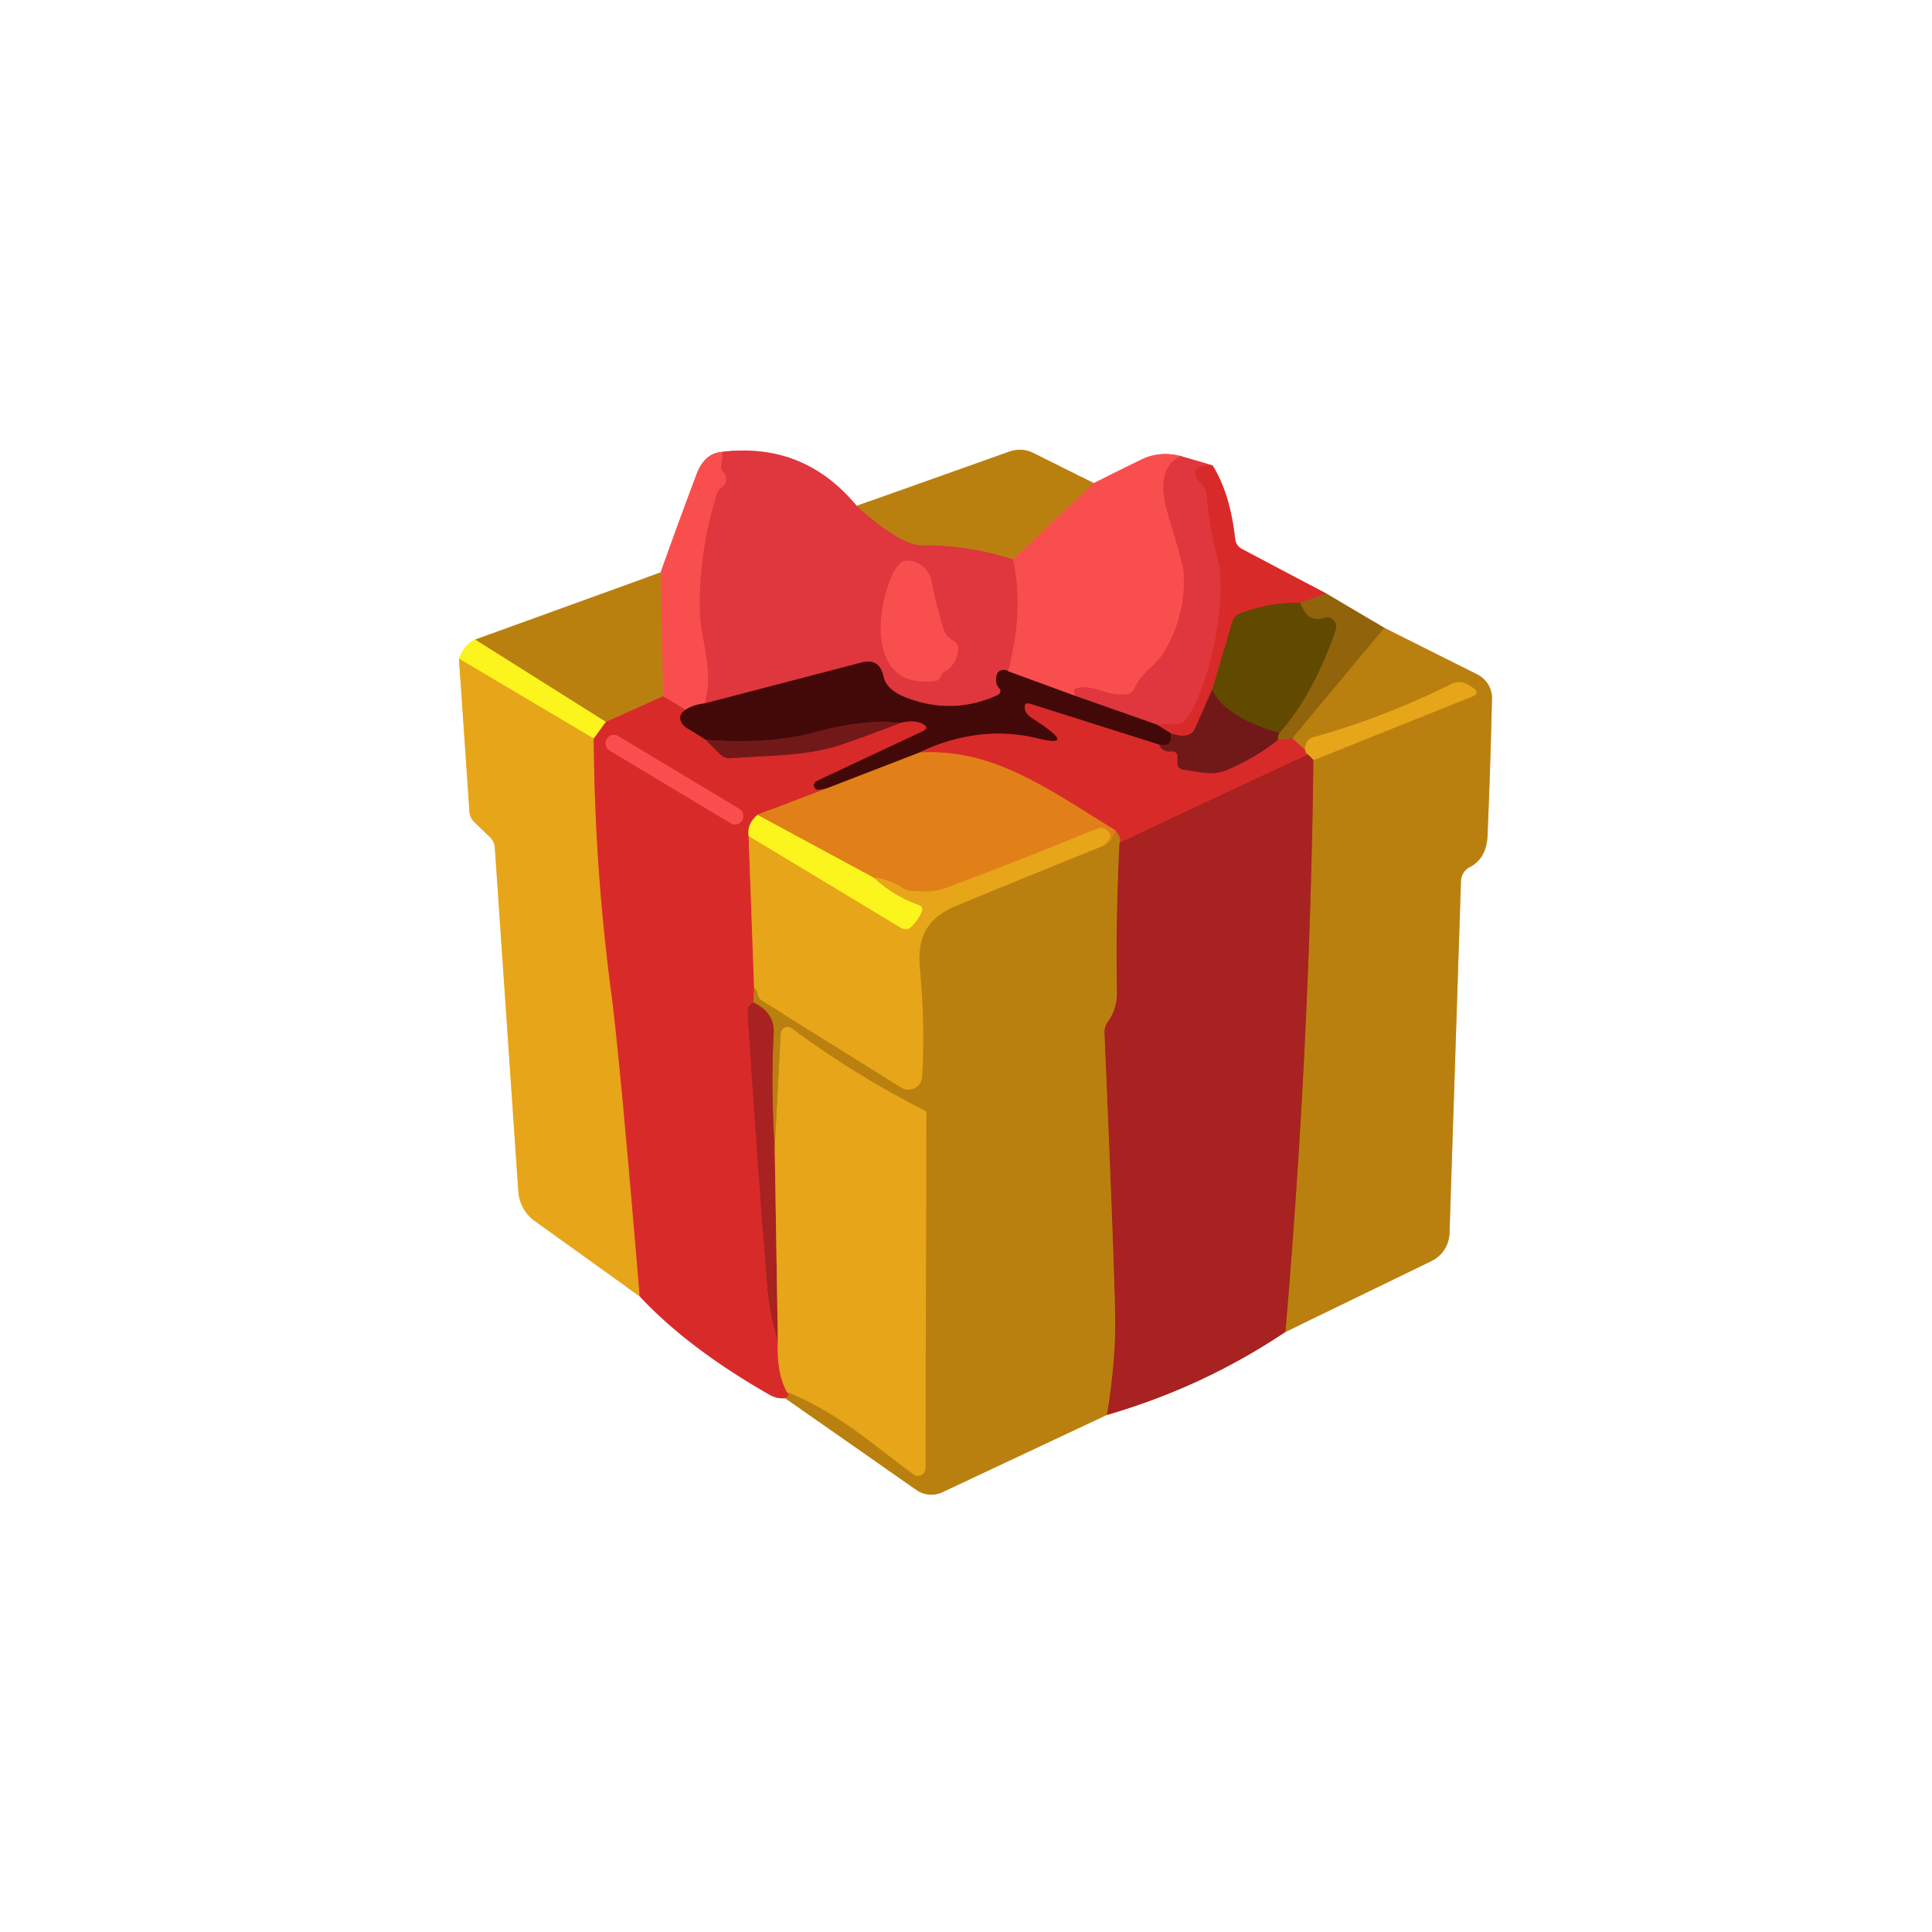
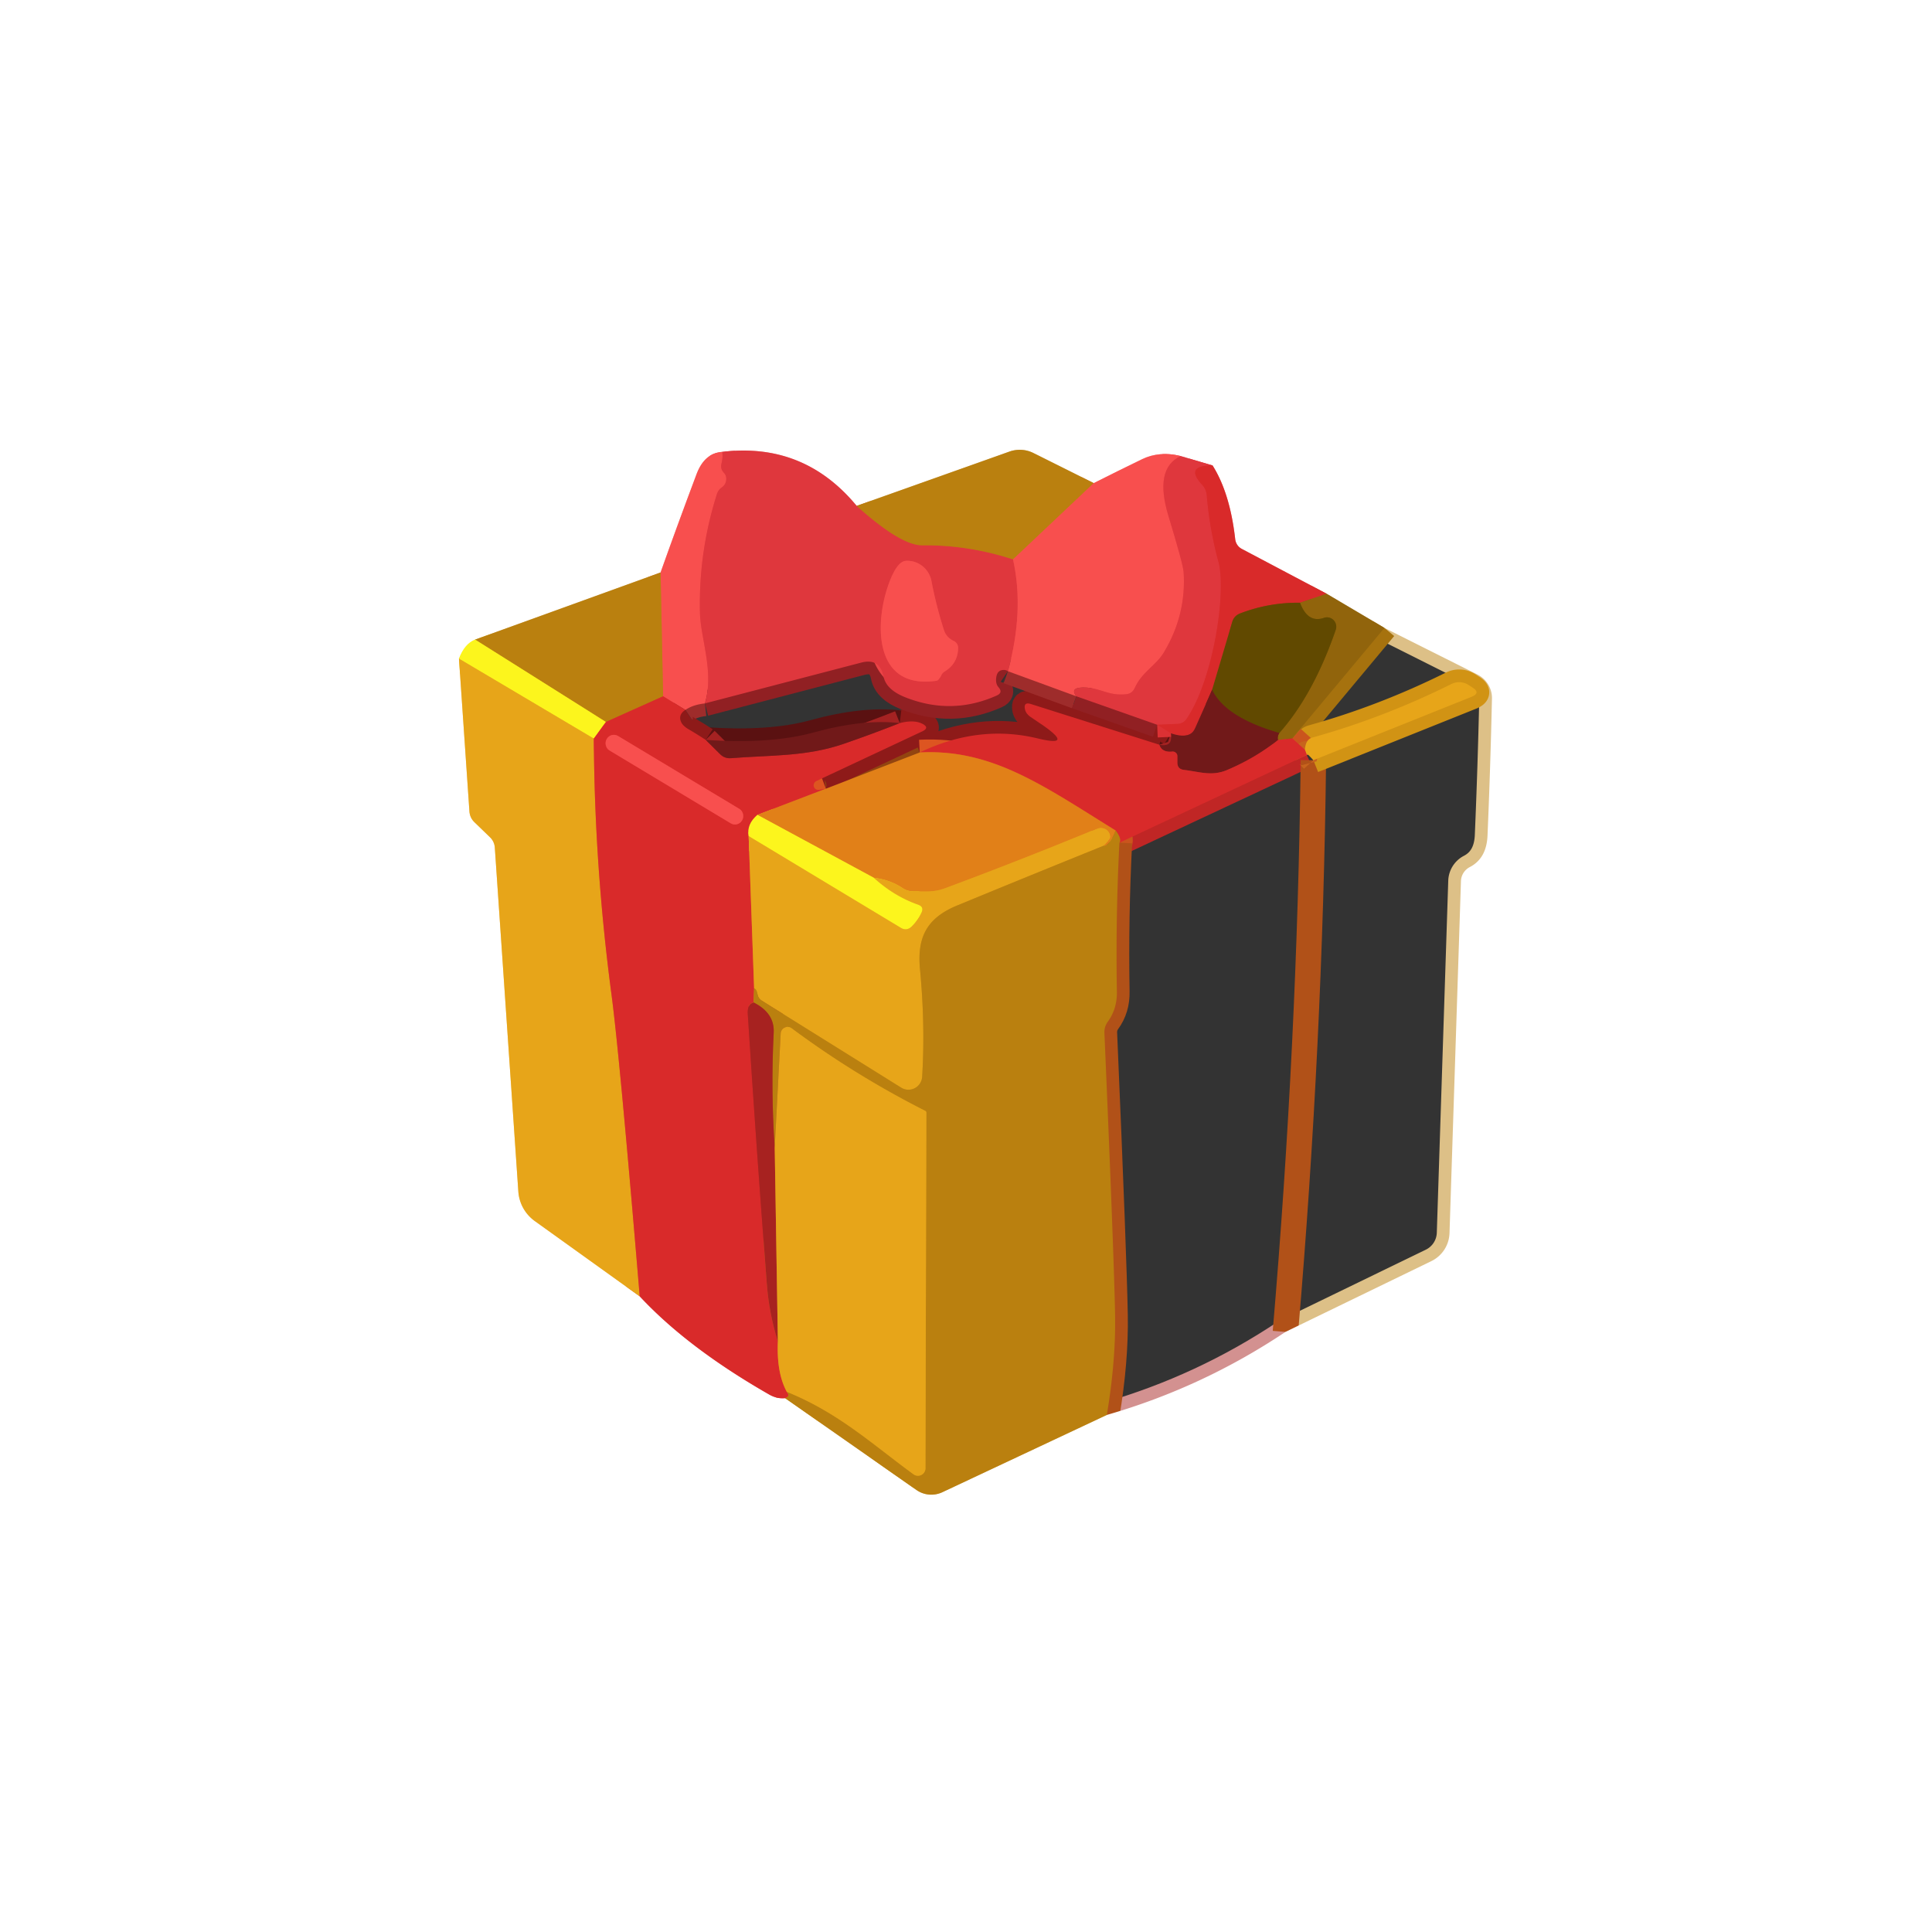
<svg xmlns="http://www.w3.org/2000/svg" version="1.1" viewBox="0.00 0.00 152.00 152.00">
  <rect x="0.00" y="0.00" width="152.00" height="152.00" fill="#333333" stroke="none" />
  <g stroke-width="2.00" fill="none" stroke-linecap="butt">
    <path stroke="#ddc087" vector-effect="non-scaling-stroke" d="   M 51.97 45.04   L 37.38 50.32" />
    <path stroke="#fefa8e" vector-effect="non-scaling-stroke" d="   M 37.38 50.32   Q 36.55 50.65 36.11 51.82" />
    <path stroke="#f3d28c" vector-effect="non-scaling-stroke" d="   M 36.11 51.82   L 36.93 63.81   Q 36.96 64.34 37.34 64.70   L 38.57 65.89   A 1.25 1.23 -69.6 0 1 38.93 66.69   L 40.78 93.74   A 3.13 3.12 15.9 0 0 42.08 96.07   L 50.33 101.99" />
    <path stroke="#ec9595" vector-effect="non-scaling-stroke" d="   M 50.33 101.99   Q 54.10 106.04 60.49 109.70   Q 61.12 110.07 61.77 110.00" />
    <path stroke="#ddc087" vector-effect="non-scaling-stroke" d="   M 61.77 110.00   L 72.11 117.23   A 2.05 2.03 -39.9 0 0 74.14 117.40   L 87.08 111.32" />
    <path stroke="#d39190" vector-effect="non-scaling-stroke" d="   M 87.08 111.32   Q 94.61 109.15 101.13 104.79" />
    <path stroke="#ddc087" vector-effect="non-scaling-stroke" d="   M 101.13 104.79   L 112.61 99.22   A 2.54 2.54 0.0 0 0 114.04 97.02   L 114.94 69.33   A 1.29 1.29 0.0 0 1 115.63 68.22   Q 116.95 67.54 117.03 65.75   Q 117.26 60.34 117.38 54.96   A 2.08 2.06 14.1 0 0 116.24 53.07   L 108.92 49.40" />
    <path stroke="#c8b286" vector-effect="non-scaling-stroke" d="   M 108.92 49.40   L 104.37 46.71" />
    <path stroke="#ec9595" vector-effect="non-scaling-stroke" d="   M 104.37 46.71   L 97.69 43.18   A 1.00 0.97 -79.8 0 1 97.18 42.42   Q 96.77 38.79 95.40 36.62" />
    <path stroke="#ef9b9e" vector-effect="non-scaling-stroke" d="   M 95.40 36.62   L 92.89 35.88" />
    <path stroke="#fca7a7" vector-effect="non-scaling-stroke" d="   M 92.89 35.88   Q 91.23 35.47 89.87 36.12   Q 87.91 37.07 86.05 38.01" />
    <path stroke="#ddc087" vector-effect="non-scaling-stroke" d="   M 86.05 38.01   L 81.30 35.64   A 2.42 2.39 -41.0 0 0 79.44 35.52   L 67.40 39.80" />
    <path stroke="#ef9b9e" vector-effect="non-scaling-stroke" d="   M 67.40 39.80   Q 63.25 34.78 56.82 35.55" />
    <path stroke="#fca7a7" vector-effect="non-scaling-stroke" d="   M 56.82 35.55   Q 55.43 35.65 54.81 37.28   Q 53.25 41.43 51.97 45.04" />
    <path stroke="#ec4346" vector-effect="non-scaling-stroke" d="   M 56.82 35.55   Q 56.89 35.99 56.76 36.49   Q 56.66 36.89 56.95 37.19   Q 57.13 37.38 57.14 37.64   Q 57.15 38.10 56.77 38.36   Q 56.51 38.54 56.40 38.88   Q 54.95 43.46 55.07 48.23   C 55.12 50.22 56.20 52.90 55.46 55.34" />
    <path stroke="#9e2c2b" vector-effect="non-scaling-stroke" d="   M 55.46 55.34   Q 54.53 55.44 53.92 55.85" />
    <path stroke="#e93d3c" vector-effect="non-scaling-stroke" d="   M 53.92 55.85   L 52.17 54.78" />
    <path stroke="#d9682f" vector-effect="non-scaling-stroke" d="   M 52.17 54.78   L 51.97 45.04" />
    <path stroke="#ca551d" vector-effect="non-scaling-stroke" d="   M 52.17 54.78   L 47.67 56.80" />
    <path stroke="#dbbb16" vector-effect="non-scaling-stroke" d="   M 47.67 56.80   L 37.38 50.32" />
    <path stroke="#5a1111" vector-effect="non-scaling-stroke" d="   M 92.12 57.69   Q 92.16 58.02 92.11 58.25   Q 92.04 58.53 91.76 58.60   Q 91.51 58.66 91.21 58.59" />
    <path stroke="#8e1a19" vector-effect="non-scaling-stroke" d="   M 91.21 58.59   L 81.11 55.39   Q 80.51 55.20 80.64 55.81   Q 80.72 56.16 81.10 56.42   Q 82.06 57.07 82.12 57.11   Q 84.48 58.78 81.66 58.10   Q 77.02 56.97 72.36 59.20" />
    <path stroke="#924510" vector-effect="non-scaling-stroke" d="   M 72.36 59.20   L 64.98 62.05" />
    <path stroke="#8e1a19" vector-effect="non-scaling-stroke" d="   M 64.98 62.05   L 64.43 62.14   A 0.37 0.36 -62.1 0 1 64.22 61.45   L 72.54 57.55   Q 73.19 57.25 72.54 56.93   Q 71.88 56.61 70.79 56.89" />
    <path stroke="#5a1111" vector-effect="non-scaling-stroke" d="   M 70.79 56.89   Q 67.92 56.55 64.00 57.63   Q 60.61 58.56 55.52 58.21" />
    <path stroke="#8e1a19" vector-effect="non-scaling-stroke" d="   M 55.52 58.21   Q 54.82 57.75 54.20 57.39   Q 53.72 57.11 53.59 56.81   Q 53.33 56.24 53.92 55.85" />
    <path stroke="#a52222" vector-effect="non-scaling-stroke" d="   M 55.52 58.21   L 56.67 59.35   Q 57.02 59.69 57.52 59.65   C 60.62 59.40 63.43 59.54 66.38 58.52   Q 68.59 57.76 70.79 56.89" />
    <path stroke="#dd5521" vector-effect="non-scaling-stroke" d="   M 64.98 62.05   L 59.59 64.11" />
    <path stroke="#eb9024" vector-effect="non-scaling-stroke" d="   M 59.59 64.11   Q 58.73 64.84 58.90 65.78" />
    <path stroke="#e06822" vector-effect="non-scaling-stroke" d="   M 58.90 65.78   L 59.33 77.76" />
    <path stroke="#ca551d" vector-effect="non-scaling-stroke" d="   M 59.33 77.76   L 59.29 78.87" />
    <path stroke="#c02625" vector-effect="non-scaling-stroke" d="   M 59.29 78.87   Q 58.79 78.99 58.83 79.75   Q 59.51 90.38 60.33 101.00   Q 60.50 103.30 61.20 105.55" />
    <path stroke="#e06822" vector-effect="non-scaling-stroke" d="   M 61.20 105.55   Q 61.09 108.00 61.90 109.50" />
    <path stroke="#ca551d" vector-effect="non-scaling-stroke" d="   M 61.90 109.50   Q 62.20 109.87 61.77 110.00" />
    <path stroke="#cd5c26" vector-effect="non-scaling-stroke" d="   M 67.40 39.80   Q 70.87 42.92 72.57 42.90   Q 76.22 42.87 79.70 44.01" />
    <path stroke="#ec4346" vector-effect="non-scaling-stroke" d="   M 79.70 44.01   Q 80.60 48.04 79.30 52.81" />
    <path stroke="#912023" vector-effect="non-scaling-stroke" d="   M 79.30 52.81   Q 79.17 52.72 79.03 52.71   Q 78.51 52.68 78.40 53.19   Q 78.28 53.75 78.56 54.07   Q 78.93 54.49 78.42 54.72   Q 74.89 56.30 71.25 54.87   Q 69.72 54.27 69.51 53.22   Q 69.21 51.75 67.76 52.13   L 55.46 55.34" />
    <path stroke="#eb9024" vector-effect="non-scaling-stroke" d="   M 47.67 56.80   L 46.72 58.11" />
    <path stroke="#f2cd1b" vector-effect="non-scaling-stroke" d="   M 46.72 58.11   L 36.11 51.82" />
    <path stroke="#b5471b" vector-effect="non-scaling-stroke" d="   M 104.37 46.71   L 102.28 47.42" />
    <path stroke="#9d3a15" vector-effect="non-scaling-stroke" d="   M 102.28 47.42   Q 99.84 47.39 97.57 48.26   Q 97.08 48.45 96.94 48.95   L 95.36 54.27" />
    <path stroke="#a52222" vector-effect="non-scaling-stroke" d="   M 95.36 54.27   Q 94.81 55.53 94.00 57.34   Q 93.62 58.19 92.12 57.69" />
    <path stroke="#8e1a19" vector-effect="non-scaling-stroke" d="   M 92.12 57.69   L 91.04 57.02" />
    <path stroke="#ce8014" vector-effect="non-scaling-stroke" d="   M 87.77 65.34   Q 87.31 66.55 86.80 66.55" />
    <path stroke="#e49319" vector-effect="non-scaling-stroke" d="   M 86.80 66.55   Q 87.37 66.02 87.36 65.84   A 0.74 0.74 0.0 0 0 86.34 65.18   Q 80.35 67.65 74.36 69.88   C 73.44 70.22 72.80 70.12 71.85 70.13   Q 71.40 70.13 71.02 69.88   Q 70.02 69.21 68.75 69.06" />
    <path stroke="#efbb1b" vector-effect="non-scaling-stroke" d="   M 68.75 69.06   L 59.59 64.11" />
-     <path stroke="#ec4346" vector-effect="non-scaling-stroke" d="   M 92.89 35.88   Q 90.79 36.86 91.93 40.60   Q 93.07 44.35 93.12 44.99   Q 93.35 48.37 91.56 51.34   C 90.94 52.37 89.83 52.87 89.27 54.14   Q 89.07 54.57 88.60 54.62   C 87.24 54.76 86.68 54.18 85.51 54.10   Q 84.08 54.01 84.68 54.78" />
+     <path stroke="#ec4346" vector-effect="non-scaling-stroke" d="   M 92.89 35.88   Q 90.79 36.86 91.93 40.60   Q 93.07 44.35 93.12 44.99   C 90.94 52.37 89.83 52.87 89.27 54.14   Q 89.07 54.57 88.60 54.62   C 87.24 54.76 86.68 54.18 85.51 54.10   Q 84.08 54.01 84.68 54.78" />
    <path stroke="#9e2c2b" vector-effect="non-scaling-stroke" d="   M 84.68 54.78   L 79.30 52.81" />
    <path stroke="#a52222" vector-effect="non-scaling-stroke" d="   M 100.55 58.22   Q 98.71 59.67 96.54 60.58   C 95.34 61.09 94.38 60.72 93.14 60.57   Q 92.63 60.51 92.63 59.99   L 92.63 59.49   A 0.37 0.36 -3.5 0 0 92.22 59.13   Q 91.41 59.21 91.21 58.59" />
    <path stroke="#dc3134" vector-effect="non-scaling-stroke" d="   M 95.40 36.62   Q 93.17 36.61 94.57 38.13   Q 94.90 38.48 94.94 38.97   Q 95.17 41.66 95.87 44.24   C 96.49 46.55 95.49 53.40 93.36 56.55   Q 93.10 56.93 92.64 56.95   L 91.04 57.02" />
    <path stroke="#912023" vector-effect="non-scaling-stroke" d="   M 91.04 57.02   L 84.68 54.78" />
    <path stroke="#c02625" vector-effect="non-scaling-stroke" d="   M 102.81 59.40   L 88.07 66.30" />
    <path stroke="#ca551d" vector-effect="non-scaling-stroke" d="   M 88.07 66.30   Q 88.27 66.00 87.77 65.34" />
    <path stroke="#dd5521" vector-effect="non-scaling-stroke" d="   M 87.77 65.34   C 82.14 61.86 78.07 58.90 72.36 59.20" />
    <path stroke="#f2cd1b" vector-effect="non-scaling-stroke" d="   M 68.75 69.06   Q 70.34 70.51 72.25 71.18   Q 72.70 71.34 72.51 71.78   Q 72.23 72.40 71.73 72.89   Q 71.33 73.28 70.86 72.99   L 58.90 65.78" />
    <path stroke="#e06822" vector-effect="non-scaling-stroke" d="   M 46.72 58.11   Q 46.77 68.14 48.11 78.25   Q 48.75 83.05 50.33 101.99" />
    <path stroke="#d19314" vector-effect="non-scaling-stroke" d="   M 86.80 66.55   Q 81.05 68.87 75.28 71.25   C 72.87 72.25 72.15 73.79 72.38 76.25   Q 72.80 80.65 72.55 84.72   A 1.08 1.08 0.0 0 1 70.90 85.57   L 59.95 78.74   Q 59.64 78.55 59.59 78.19   Q 59.53 77.82 59.33 77.76" />
    <path stroke="#c7641d" vector-effect="non-scaling-stroke" d="   M 60.95 90.27   L 61.20 105.55" />
    <path stroke="#d19314" vector-effect="non-scaling-stroke" d="   M 61.90 109.50   C 65.98 111.15 68.61 113.61 71.87 115.99   A 0.59 0.59 0.0 0 0 72.81 115.51   L 72.88 87.54   A 0.16 0.14 -78.3 0 0 72.80 87.40   Q 67.26 84.60 62.28 80.90   A 0.54 0.54 0.0 0 0 61.42 81.31   L 60.95 90.27" />
    <path stroke="#b15118" vector-effect="non-scaling-stroke" d="   M 60.95 90.27   Q 60.64 85.77 60.87 81.25   Q 60.95 79.70 59.29 78.87" />
    <path stroke="#d9682f" vector-effect="non-scaling-stroke" d="   M 86.05 38.01   L 79.70 44.01" />
    <path stroke="#a6720e" vector-effect="non-scaling-stroke" d="   M 108.92 49.40   L 101.67 58.09" />
    <path stroke="#b5471b" vector-effect="non-scaling-stroke" d="   M 101.67 58.09   L 100.55 58.22" />
    <path stroke="#813f13" vector-effect="non-scaling-stroke" d="   M 100.55 58.22   Q 100.47 57.96 100.65 57.67" />
    <path stroke="#795706" vector-effect="non-scaling-stroke" d="   M 100.65 57.67   Q 103.33 54.65 105.09 49.55   A 0.74 0.73 -89.8 0 0 104.16 48.61   Q 102.89 49.05 102.28 47.42" />
    <path stroke="#69310d" vector-effect="non-scaling-stroke" d="   M 100.65 57.67   Q 96.40 56.44 95.36 54.27" />
    <path stroke="#b15118" vector-effect="non-scaling-stroke" d="   M 101.13 104.79   Q 103.07 82.05 103.33 59.81" />
    <path stroke="#d19314" vector-effect="non-scaling-stroke" d="   M 103.33 59.81   L 115.78 54.82   Q 116.51 54.52 115.86 54.10   L 115.54 53.89   A 1.37 1.36 48.2 0 0 114.20 53.81   Q 108.85 56.47 103.24 58.03   Q 102.73 58.17 102.66 58.98" />
    <path stroke="#ca551d" vector-effect="non-scaling-stroke" d="   M 102.66 58.98   L 101.67 58.09" />
    <path stroke="#c7641d" vector-effect="non-scaling-stroke" d="   M 103.33 59.81   Q 102.65 59.06 102.81 59.40" />
    <path stroke="#e06822" vector-effect="non-scaling-stroke" d="   M 102.81 59.40   Q 102.74 59.19 102.66 58.98" />
    <path stroke="#b15118" vector-effect="non-scaling-stroke" d="   M 87.08 111.32   Q 87.79 107.06 87.73 103.50   Q 87.65 98.95 86.89 81.27   Q 86.87 80.79 87.15 80.39   Q 87.90 79.37 87.87 78.00   Q 87.77 72.13 88.07 66.30" />
    <path stroke="#ec4346" vector-effect="non-scaling-stroke" d="   M 74.31 52.84   Q 75.37 52.19 75.38 50.96   A 0.59 0.58 12.8 0 0 75.04 50.43   C 74.66 50.25 74.38 49.96 74.25 49.53   Q 73.63 47.56 73.28 45.70   A 1.96 1.94 83.4 0 0 71.30 44.12   Q 70.71 44.14 70.18 45.30   C 68.82 48.28 68.39 54.32 73.66 53.56   Q 73.76 53.55 73.83 53.47   Q 73.97 53.31 74.05 53.14   Q 74.13 52.95 74.31 52.84" />
    <path stroke="#e93d3c" vector-effect="non-scaling-stroke" d="   M 58.393 64.521   A 0.64 0.64 0.0 0 0 58.174 63.643   L 48.626 57.906   A 0.64 0.64 0.0 0 0 47.747 58.124   L 47.727 58.159   A 0.64 0.64 0.0 0 0 47.946 59.037   L 57.495 64.775   A 0.64 0.64 0.0 0 0 58.373 64.555   L 58.393 64.521" />
  </g>
  <path fill="#ffffff" d="   M 0.00 0.00   L 152.00 0.00   L 152.00 152.00   L 0.00 152.00   L 0.00 0.00   Z   M 51.97 45.04   L 37.38 50.32   Q 36.55 50.65 36.11 51.82   L 36.93 63.81   Q 36.96 64.34 37.34 64.70   L 38.57 65.89   A 1.25 1.23 -69.6 0 1 38.93 66.69   L 40.78 93.74   A 3.13 3.12 15.9 0 0 42.08 96.07   L 50.33 101.99   Q 54.10 106.04 60.49 109.70   Q 61.12 110.07 61.77 110.00   L 72.11 117.23   A 2.05 2.03 -39.9 0 0 74.14 117.40   L 87.08 111.32   Q 94.61 109.15 101.13 104.79   L 112.61 99.22   A 2.54 2.54 0.0 0 0 114.04 97.02   L 114.94 69.33   A 1.29 1.29 0.0 0 1 115.63 68.22   Q 116.95 67.54 117.03 65.75   Q 117.26 60.34 117.38 54.96   A 2.08 2.06 14.1 0 0 116.24 53.07   L 108.92 49.40   L 104.37 46.71   L 97.69 43.18   A 1.00 0.97 -79.8 0 1 97.18 42.42   Q 96.77 38.79 95.40 36.62   L 92.89 35.88   Q 91.23 35.47 89.87 36.12   Q 87.91 37.07 86.05 38.01   L 81.30 35.64   A 2.42 2.39 -41.0 0 0 79.44 35.52   L 67.40 39.80   Q 63.25 34.78 56.82 35.55   Q 55.43 35.65 54.81 37.28   Q 53.25 41.43 51.97 45.04   Z" />
  <path fill="#f84f4e" d="   M 56.82 35.55   Q 56.89 35.99 56.76 36.49   Q 56.66 36.89 56.95 37.19   Q 57.13 37.38 57.14 37.64   Q 57.15 38.10 56.77 38.36   Q 56.51 38.54 56.40 38.88   Q 54.95 43.46 55.07 48.23   C 55.12 50.22 56.20 52.90 55.46 55.34   Q 54.53 55.44 53.92 55.85   L 52.17 54.78   L 51.97 45.04   Q 53.25 41.43 54.81 37.28   Q 55.43 35.65 56.82 35.55   Z" />
  <path fill="#df373d" d="   M 56.82 35.55   Q 63.25 34.78 67.40 39.80   Q 70.87 42.92 72.57 42.90   Q 76.22 42.87 79.70 44.01   Q 80.60 48.04 79.30 52.81   Q 79.17 52.72 79.03 52.71   Q 78.51 52.68 78.40 53.19   Q 78.28 53.75 78.56 54.07   Q 78.93 54.49 78.42 54.72   Q 74.89 56.30 71.25 54.87   Q 69.72 54.27 69.51 53.22   Q 69.21 51.75 67.76 52.13   L 55.46 55.34   C 56.20 52.90 55.12 50.22 55.07 48.23   Q 54.95 43.46 56.40 38.88   Q 56.51 38.54 56.77 38.36   Q 57.15 38.10 57.14 37.64   Q 57.13 37.38 56.95 37.19   Q 56.66 36.89 56.76 36.49   Q 56.89 35.99 56.82 35.55   Z   M 74.31 52.84   Q 75.37 52.19 75.38 50.96   A 0.59 0.58 12.8 0 0 75.04 50.43   C 74.66 50.25 74.38 49.96 74.25 49.53   Q 73.63 47.56 73.28 45.70   A 1.96 1.94 83.4 0 0 71.30 44.12   Q 70.71 44.14 70.18 45.30   C 68.82 48.28 68.39 54.32 73.66 53.56   Q 73.76 53.55 73.83 53.47   Q 73.97 53.31 74.05 53.14   Q 74.13 52.95 74.31 52.84   Z" />
  <path fill="#ba800f" d="   M 86.05 38.01   L 79.70 44.01   Q 76.22 42.87 72.57 42.90   Q 70.87 42.92 67.40 39.80   L 79.44 35.52   A 2.42 2.39 -41.0 0 1 81.30 35.64   L 86.05 38.01   Z" />
  <path fill="#f84f4e" d="   M 92.89 35.88   Q 90.79 36.86 91.93 40.60   Q 93.07 44.35 93.12 44.99   Q 93.35 48.37 91.56 51.34   C 90.94 52.37 89.83 52.87 89.27 54.14   Q 89.07 54.57 88.60 54.62   C 87.24 54.76 86.68 54.18 85.51 54.10   Q 84.08 54.01 84.68 54.78   L 79.30 52.81   Q 80.60 48.04 79.70 44.01   L 86.05 38.01   Q 87.91 37.07 89.87 36.12   Q 91.23 35.47 92.89 35.88   Z" />
  <path fill="#df373d" d="   M 92.89 35.88   L 95.40 36.62   Q 93.17 36.61 94.57 38.13   Q 94.90 38.48 94.94 38.97   Q 95.17 41.66 95.87 44.24   C 96.49 46.55 95.49 53.40 93.36 56.55   Q 93.10 56.93 92.64 56.95   L 91.04 57.02   L 84.68 54.78   Q 84.08 54.01 85.51 54.10   C 86.68 54.18 87.24 54.76 88.60 54.62   Q 89.07 54.57 89.27 54.14   C 89.83 52.87 90.94 52.37 91.56 51.34   Q 93.35 48.37 93.12 44.99   Q 93.07 44.35 91.93 40.60   Q 90.79 36.86 92.89 35.88   Z" />
  <path fill="#d92a2a" d="   M 95.40 36.62   Q 96.77 38.79 97.18 42.42   A 1.00 0.97 -79.8 0 0 97.69 43.18   L 104.37 46.71   L 102.28 47.42   Q 99.84 47.39 97.57 48.26   Q 97.08 48.45 96.94 48.95   L 95.36 54.27   Q 94.81 55.53 94.00 57.34   Q 93.62 58.19 92.12 57.69   L 91.04 57.02   L 92.64 56.95   Q 93.10 56.93 93.36 56.55   C 95.49 53.40 96.49 46.55 95.87 44.24   Q 95.17 41.66 94.94 38.97   Q 94.90 38.48 94.57 38.13   Q 93.17 36.61 95.40 36.62   Z" />
  <path fill="#f84f4e" d="   M 74.05 53.14   Q 73.97 53.31 73.83 53.47   Q 73.76 53.55 73.66 53.56   C 68.39 54.32 68.82 48.28 70.18 45.30   Q 70.71 44.14 71.30 44.12   A 1.96 1.94 83.4 0 1 73.28 45.70   Q 73.63 47.56 74.25 49.53   C 74.38 49.96 74.66 50.25 75.04 50.43   A 0.59 0.58 12.8 0 1 75.38 50.96   Q 75.37 52.19 74.31 52.84   Q 74.13 52.95 74.05 53.14   Z" />
  <path fill="#ba800f" d="   M 51.97 45.04   L 52.17 54.78   L 47.67 56.80   L 37.38 50.32   L 51.97 45.04   Z" />
  <path fill="#91640c" d="   M 104.37 46.71   L 108.92 49.40   L 101.67 58.09   L 100.55 58.22   Q 100.47 57.96 100.65 57.67   Q 103.33 54.65 105.09 49.55   A 0.74 0.73 -89.8 0 0 104.16 48.61   Q 102.89 49.05 102.28 47.42   L 104.37 46.71   Z" />
  <path fill="#614900" d="   M 102.28 47.42   Q 102.89 49.05 104.16 48.61   A 0.74 0.73 -89.8 0 1 105.09 49.55   Q 103.33 54.65 100.65 57.67   Q 96.40 56.44 95.36 54.27   L 96.94 48.95   Q 97.08 48.45 97.57 48.26   Q 99.84 47.39 102.28 47.42   Z" />
-   <path fill="#ba800f" d="   M 108.92 49.40   L 116.24 53.07   A 2.08 2.06 14.1 0 1 117.38 54.96   Q 117.26 60.34 117.03 65.75   Q 116.95 67.54 115.63 68.22   A 1.29 1.29 0.0 0 0 114.94 69.33   L 114.04 97.02   A 2.54 2.54 0.0 0 1 112.61 99.22   L 101.13 104.79   Q 103.07 82.05 103.33 59.81   L 115.78 54.82   Q 116.51 54.52 115.86 54.10   L 115.54 53.89   A 1.37 1.36 48.2 0 0 114.20 53.81   Q 108.85 56.47 103.24 58.03   Q 102.73 58.17 102.66 58.98   L 101.67 58.09   L 108.92 49.40   Z" />
  <path fill="#fcf51d" d="   M 37.38 50.32   L 47.67 56.80   L 46.72 58.11   L 36.11 51.82   Q 36.55 50.65 37.38 50.32   Z" />
  <path fill="#e7a519" d="   M 36.11 51.82   L 46.72 58.11   Q 46.77 68.14 48.11 78.25   Q 48.75 83.05 50.33 101.99   L 42.08 96.07   A 3.13 3.12 15.9 0 1 40.78 93.74   L 38.93 66.69   A 1.25 1.23 -69.6 0 0 38.57 65.89   L 37.34 64.70   Q 36.96 64.34 36.93 63.81   L 36.11 51.82   Z" />
-   <path fill="#430908" d="   M 79.30 52.81   L 84.68 54.78   L 91.04 57.02   L 92.12 57.69   Q 92.16 58.02 92.11 58.25   Q 92.04 58.53 91.76 58.60   Q 91.51 58.66 91.21 58.59   L 81.11 55.39   Q 80.51 55.20 80.64 55.81   Q 80.72 56.16 81.10 56.42   Q 82.06 57.07 82.12 57.11   Q 84.48 58.78 81.66 58.10   Q 77.02 56.97 72.36 59.20   L 64.98 62.05   L 64.43 62.14   A 0.37 0.36 -62.1 0 1 64.22 61.45   L 72.54 57.55   Q 73.19 57.25 72.54 56.93   Q 71.88 56.61 70.79 56.89   Q 67.92 56.55 64.00 57.63   Q 60.61 58.56 55.52 58.21   Q 54.82 57.75 54.20 57.39   Q 53.72 57.11 53.59 56.81   Q 53.33 56.24 53.92 55.85   Q 54.53 55.44 55.46 55.34   L 67.76 52.13   Q 69.21 51.75 69.51 53.22   Q 69.72 54.27 71.25 54.87   Q 74.89 56.30 78.42 54.72   Q 78.93 54.49 78.56 54.07   Q 78.28 53.75 78.40 53.19   Q 78.51 52.68 79.03 52.71   Q 79.17 52.72 79.30 52.81   Z" />
  <path fill="#e7a519" d="   M 103.33 59.81   Q 102.65 59.06 102.81 59.40   Q 102.74 59.19 102.66 58.98   Q 102.73 58.17 103.24 58.03   Q 108.85 56.47 114.20 53.81   A 1.37 1.36 48.2 0 1 115.54 53.89   L 115.86 54.10   Q 116.51 54.52 115.78 54.82   L 103.33 59.81   Z" />
  <path fill="#711919" d="   M 95.36 54.27   Q 96.40 56.44 100.65 57.67   Q 100.47 57.96 100.55 58.22   Q 98.71 59.67 96.54 60.58   C 95.34 61.09 94.38 60.72 93.14 60.57   Q 92.63 60.51 92.63 59.99   L 92.63 59.49   A 0.37 0.36 -3.5 0 0 92.22 59.13   Q 91.41 59.21 91.21 58.59   Q 91.51 58.66 91.76 58.60   Q 92.04 58.53 92.11 58.25   Q 92.16 58.02 92.12 57.69   Q 93.62 58.19 94.00 57.34   Q 94.81 55.53 95.36 54.27   Z" />
  <path fill="#d92a2a" d="   M 52.17 54.78   L 53.92 55.85   Q 53.33 56.24 53.59 56.81   Q 53.72 57.11 54.20 57.39   Q 54.82 57.75 55.52 58.21   L 56.67 59.35   Q 57.02 59.69 57.52 59.65   C 60.62 59.40 63.43 59.54 66.38 58.52   Q 68.59 57.76 70.79 56.89   Q 71.88 56.61 72.54 56.93   Q 73.19 57.25 72.54 57.55   L 64.22 61.45   A 0.37 0.36 -62.1 0 0 64.43 62.14   L 64.98 62.05   L 59.59 64.11   Q 58.73 64.84 58.90 65.78   L 59.33 77.76   L 59.29 78.87   Q 58.79 78.99 58.83 79.75   Q 59.51 90.38 60.33 101.00   Q 60.50 103.30 61.20 105.55   Q 61.09 108.00 61.90 109.50   Q 62.20 109.87 61.77 110.00   Q 61.12 110.07 60.49 109.70   Q 54.10 106.04 50.33 101.99   Q 48.75 83.05 48.11 78.25   Q 46.77 68.14 46.72 58.11   L 47.67 56.80   L 52.17 54.78   Z   M 58.393 64.521   A 0.64 0.64 0.0 0 0 58.174 63.643   L 48.626 57.906   A 0.64 0.64 0.0 0 0 47.747 58.124   L 47.727 58.159   A 0.64 0.64 0.0 0 0 47.946 59.037   L 57.495 64.775   A 0.64 0.64 0.0 0 0 58.373 64.555   L 58.393 64.521   Z" />
  <path fill="#d92a2a" d="   M 91.21 58.59   Q 91.41 59.21 92.22 59.13   A 0.37 0.36 -3.5 0 1 92.63 59.49   L 92.63 59.99   Q 92.63 60.51 93.14 60.57   C 94.38 60.72 95.34 61.09 96.54 60.58   Q 98.71 59.67 100.55 58.22   L 101.67 58.09   L 102.66 58.98   Q 102.74 59.19 102.81 59.40   L 88.07 66.30   Q 88.27 66.00 87.77 65.34   C 82.14 61.86 78.07 58.90 72.36 59.20   Q 77.02 56.97 81.66 58.10   Q 84.48 58.78 82.12 57.11   Q 82.06 57.07 81.10 56.42   Q 80.72 56.16 80.64 55.81   Q 80.51 55.20 81.11 55.39   L 91.21 58.59   Z" />
  <path fill="#711919" d="   M 70.79 56.89   Q 68.59 57.76 66.38 58.52   C 63.43 59.54 60.62 59.40 57.52 59.65   Q 57.02 59.69 56.67 59.35   L 55.52 58.21   Q 60.61 58.56 64.00 57.63   Q 67.92 56.55 70.79 56.89   Z" />
  <rect fill="#f84f4e" x="-6.21" y="-0.66" transform="translate(53.06,61.34) rotate(31.0)" width="12.42" height="1.32" rx="0.64" />
  <path fill="#e18018" d="   M 72.36 59.20   C 78.07 58.90 82.14 61.86 87.77 65.34   Q 87.31 66.55 86.80 66.55   Q 87.37 66.02 87.36 65.84   A 0.74 0.74 0.0 0 0 86.34 65.18   Q 80.35 67.65 74.36 69.88   C 73.44 70.22 72.80 70.12 71.85 70.13   Q 71.40 70.13 71.02 69.88   Q 70.02 69.21 68.75 69.06   L 59.59 64.11   L 64.98 62.05   L 72.36 59.20   Z" />
-   <path fill="#a72220" d="   M 102.81 59.40   Q 102.65 59.06 103.33 59.81   Q 103.07 82.05 101.13 104.79   Q 94.61 109.15 87.08 111.32   Q 87.79 107.06 87.73 103.50   Q 87.65 98.95 86.89 81.27   Q 86.87 80.79 87.15 80.39   Q 87.90 79.37 87.87 78.00   Q 87.77 72.13 88.07 66.30   L 102.81 59.40   Z" />
  <path fill="#fcf51d" d="   M 59.59 64.11   L 68.75 69.06   Q 70.34 70.51 72.25 71.18   Q 72.70 71.34 72.51 71.78   Q 72.23 72.40 71.73 72.89   Q 71.33 73.28 70.86 72.99   L 58.90 65.78   Q 58.73 64.84 59.59 64.11   Z" />
  <path fill="#e7a519" d="   M 86.80 66.55   Q 81.05 68.87 75.28 71.25   C 72.87 72.25 72.15 73.79 72.38 76.25   Q 72.80 80.65 72.55 84.72   A 1.08 1.08 0.0 0 1 70.90 85.57   L 59.95 78.74   Q 59.64 78.55 59.59 78.19   Q 59.53 77.82 59.33 77.76   L 58.90 65.78   L 70.86 72.99   Q 71.33 73.28 71.73 72.89   Q 72.23 72.40 72.51 71.78   Q 72.70 71.34 72.25 71.18   Q 70.34 70.51 68.75 69.06   Q 70.02 69.21 71.02 69.88   Q 71.40 70.13 71.85 70.13   C 72.80 70.12 73.44 70.22 74.36 69.88   Q 80.35 67.65 86.34 65.18   A 0.74 0.74 0.0 0 1 87.36 65.84   Q 87.37 66.02 86.80 66.55   Z" />
  <path fill="#ba800f" d="   M 87.77 65.34   Q 88.27 66.00 88.07 66.30   Q 87.77 72.13 87.87 78.00   Q 87.90 79.37 87.15 80.39   Q 86.87 80.79 86.89 81.27   Q 87.65 98.95 87.73 103.50   Q 87.79 107.06 87.08 111.32   L 74.14 117.40   A 2.05 2.03 -39.9 0 1 72.11 117.23   L 61.77 110.00   Q 62.20 109.87 61.90 109.50   C 65.98 111.15 68.61 113.61 71.87 115.99   A 0.59 0.59 0.0 0 0 72.81 115.51   L 72.88 87.54   A 0.16 0.14 -78.3 0 0 72.80 87.40   Q 67.26 84.60 62.28 80.90   A 0.54 0.54 0.0 0 0 61.42 81.31   L 60.95 90.27   Q 60.64 85.77 60.87 81.25   Q 60.95 79.70 59.29 78.87   L 59.33 77.76   Q 59.53 77.82 59.59 78.19   Q 59.64 78.55 59.95 78.74   L 70.90 85.57   A 1.08 1.08 0.0 0 0 72.55 84.72   Q 72.80 80.65 72.38 76.25   C 72.15 73.79 72.87 72.25 75.28 71.25   Q 81.05 68.87 86.80 66.55   Q 87.31 66.55 87.77 65.34   Z" />
  <path fill="#a72220" d="   M 59.29 78.87   Q 60.95 79.70 60.87 81.25   Q 60.64 85.77 60.95 90.27   L 61.20 105.55   Q 60.50 103.30 60.33 101.00   Q 59.51 90.38 58.83 79.75   Q 58.79 78.99 59.29 78.87   Z" />
  <path fill="#e7a519" d="   M 61.90 109.50   Q 61.09 108.00 61.20 105.55   L 60.95 90.27   L 61.42 81.31   A 0.54 0.54 0.0 0 1 62.28 80.90   Q 67.26 84.60 72.80 87.40   A 0.16 0.14 -78.3 0 1 72.88 87.54   L 72.81 115.51   A 0.59 0.59 0.0 0 1 71.87 115.99   C 68.61 113.61 65.98 111.15 61.90 109.50   Z" />
</svg>